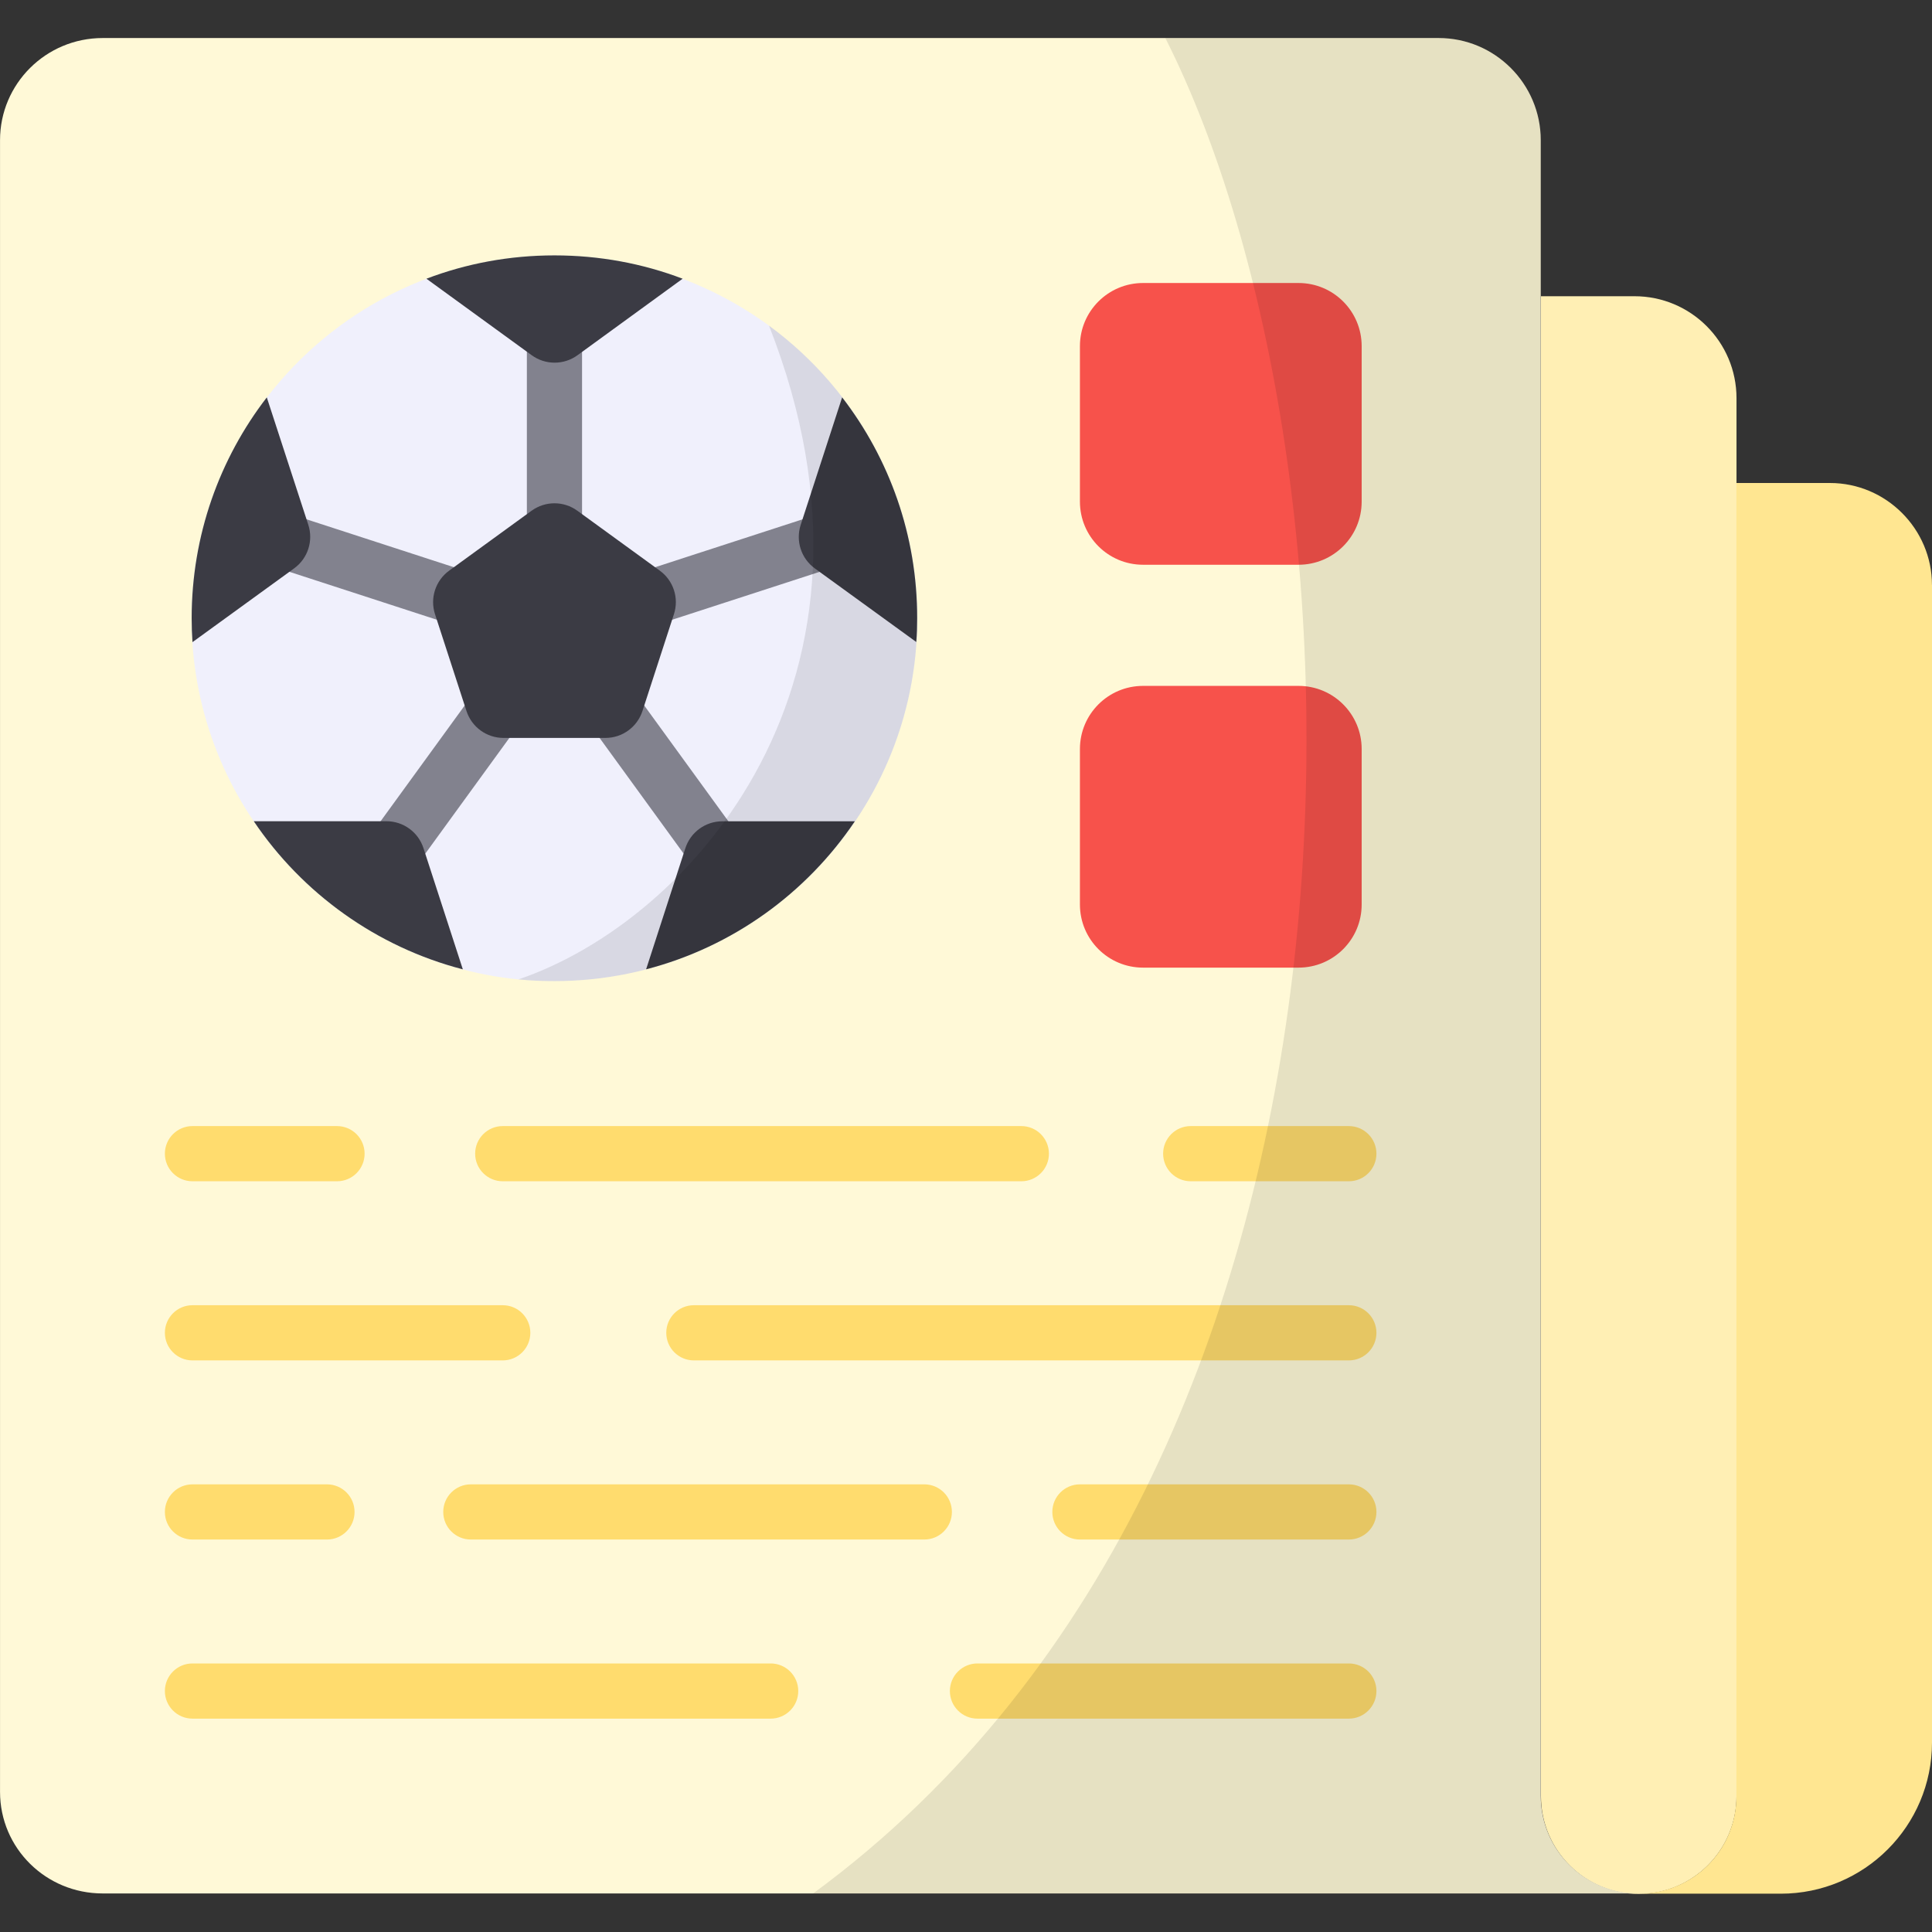
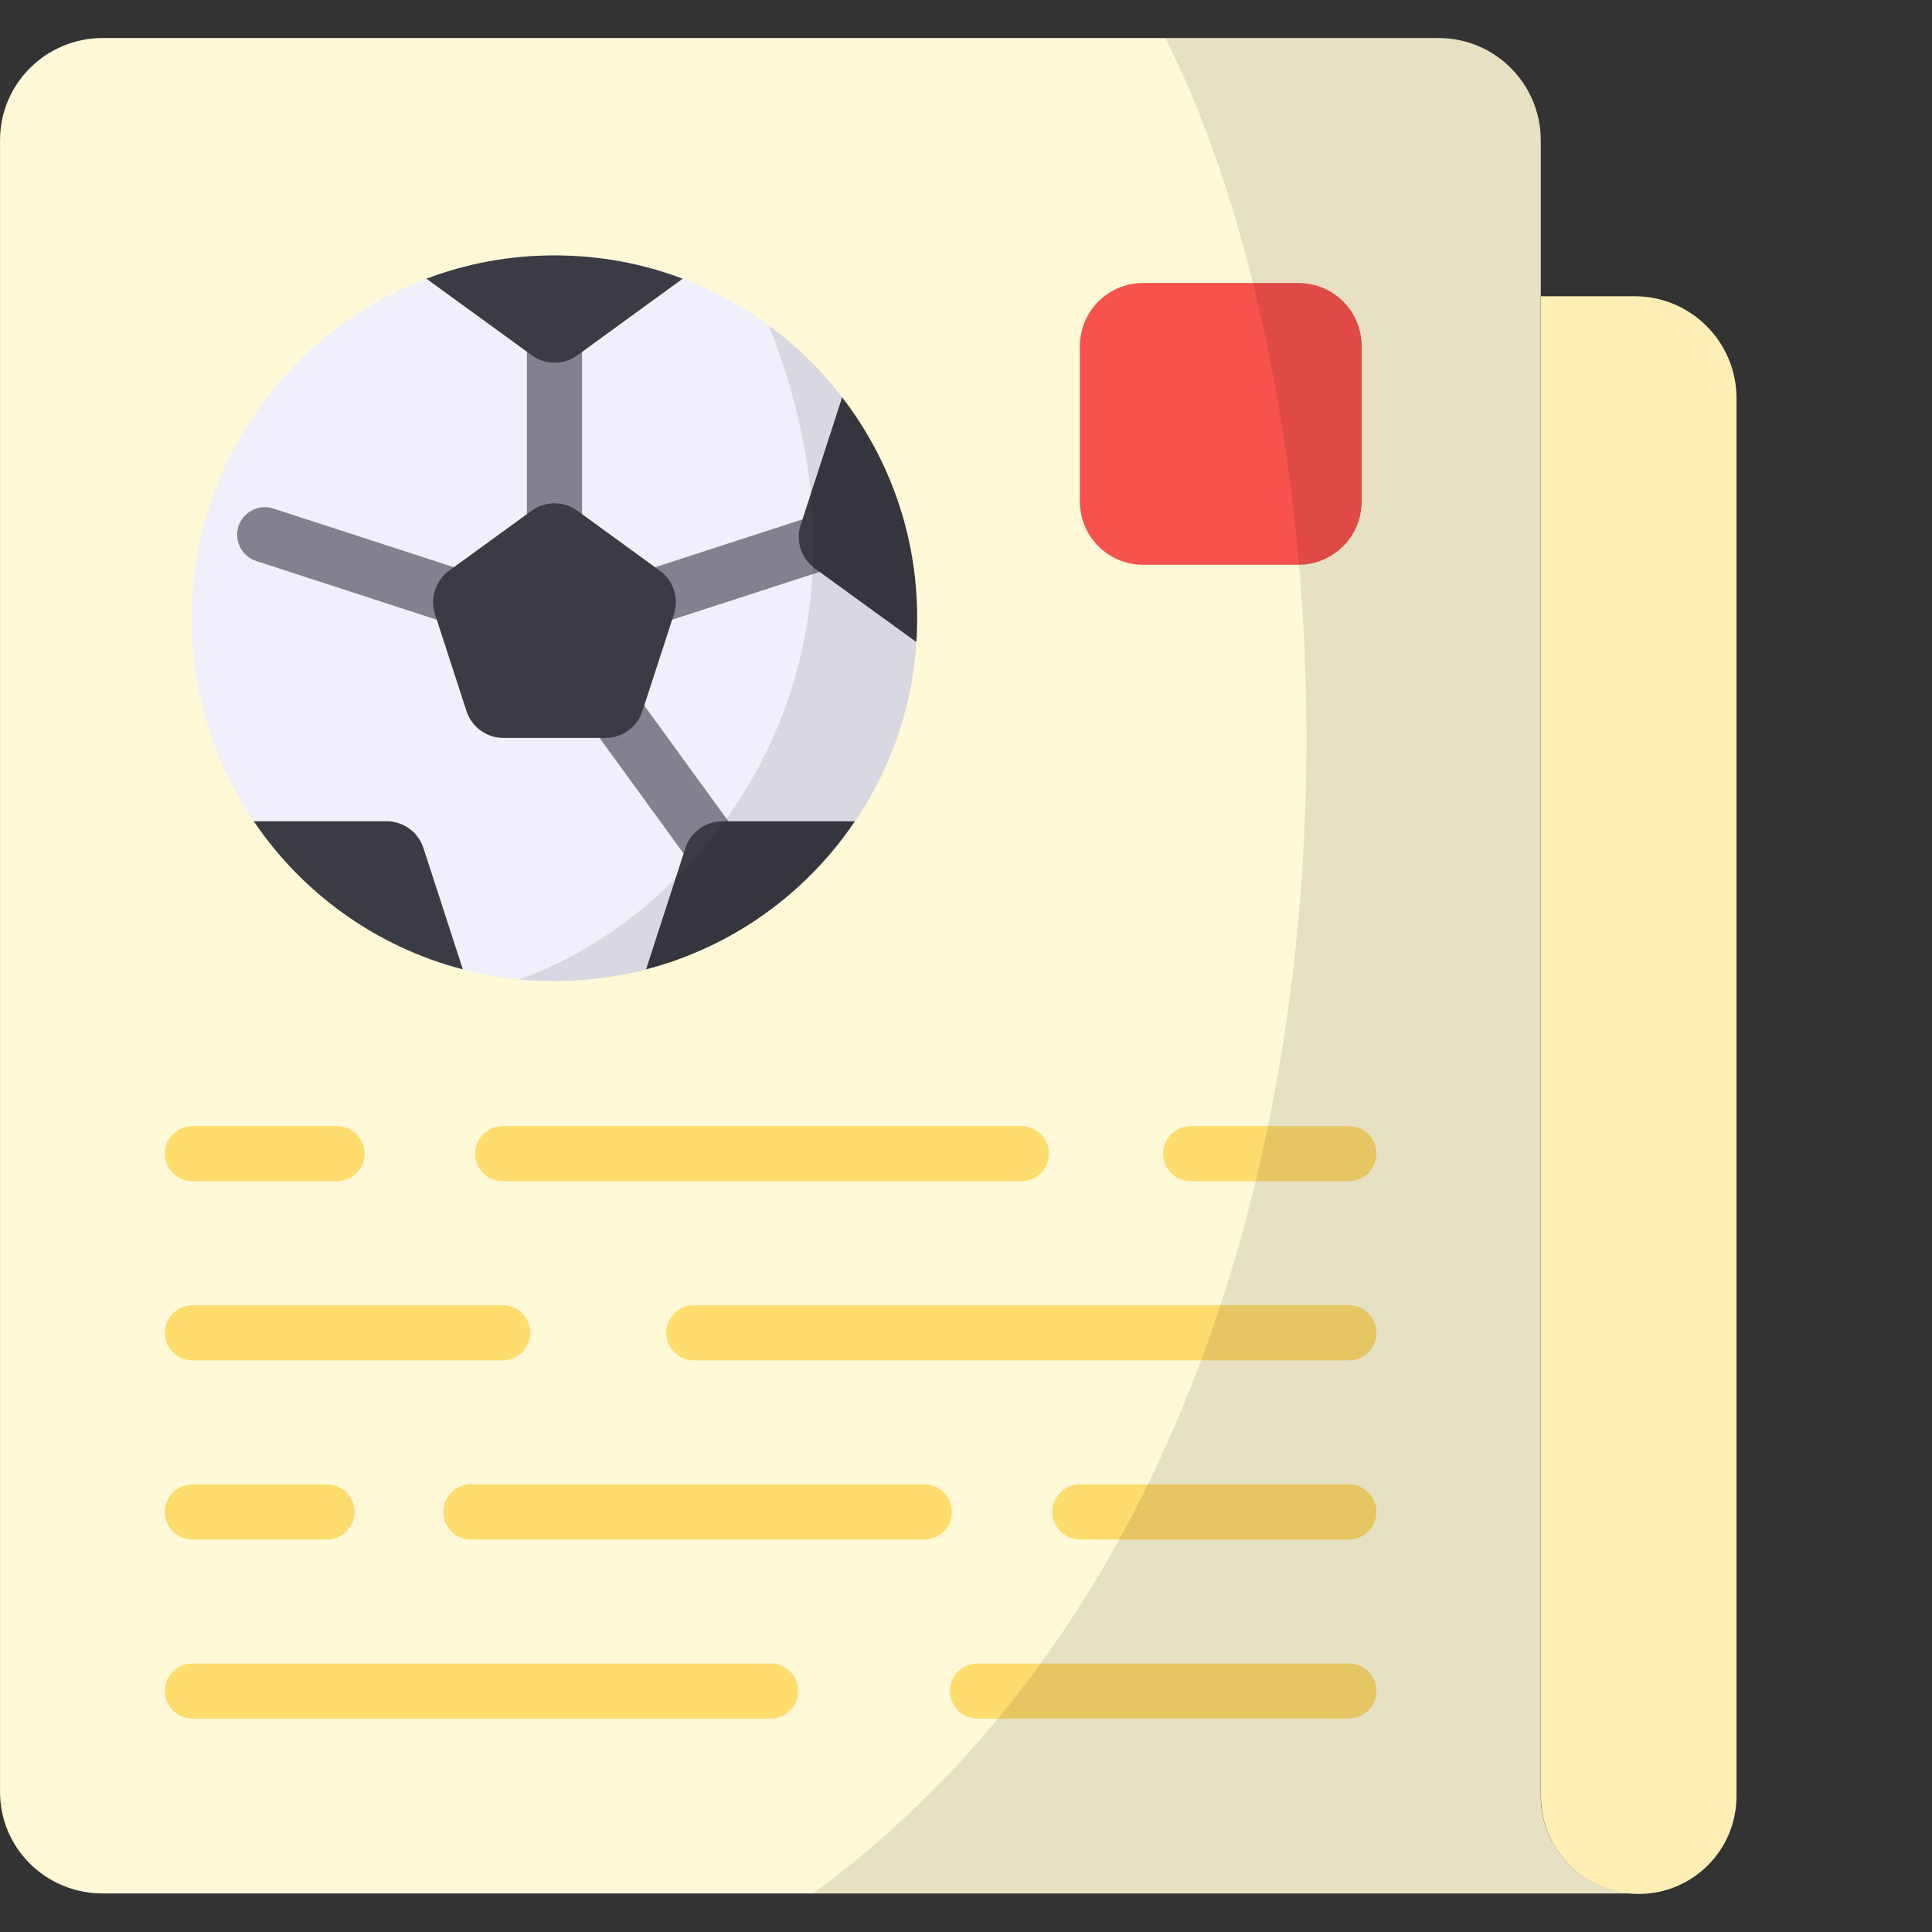
<svg xmlns="http://www.w3.org/2000/svg" id="Newspaper" enable-background="new 0 0 64 64" height="512" viewBox="0 0 64 64" width="512">
  <rect x="0" y="0" width="64" height="64" fill="#333333" stroke="none" />
  <g>
    <g>
      <path d="m54.285 62.739c-1.789 0-3.239-1.45-3.239-3.239v-49.687h3.099c1.866 0 3.379 1.513 3.379 3.379v46.308c0 1.789-1.45 3.239-3.239 3.239z" fill="#ffefb4" />
-       <path d="m64 19.379v38.343c0 2.766-2.243 5.009-5.009 5.009h-4.709c1.8 0 3.239-1.44 3.239-3.239v-43.492h3.099c1.859 0 3.379 1.521 3.379 3.379z" fill="#ffe691" />
    </g>
    <g>
      <path d="m54.276 62.723h-50.874c-1.883 0-3.401-1.5-3.401-3.365v-54.715c0-1.865 1.518-3.383 3.401-3.383h44.254c1.865 0 3.383 1.518 3.383 3.383v54.843c0 1.81 1.463 3.237 3.237 3.237z" fill="#fff9d7" />
      <path d="m37.865 9.375h5.151c1.155 0 2.091.936 2.091 2.091v5.151c0 1.155-.936 2.091-2.091 2.091h-5.151c-1.155 0-2.091-.936-2.091-2.091v-5.151c-0-1.155.936-2.091 2.091-2.091z" fill="#f7524b" />
-       <path d="m37.865 22.721h5.151c1.155 0 2.091.936 2.091 2.091v5.151c0 1.155-.936 2.091-2.091 2.091h-5.151c-1.155 0-2.091-.936-2.091-2.091v-5.151c-0-1.155.936-2.091 2.091-2.091z" fill="#f7524b" />
      <path d="m44.682 56.932h-12.302c-.505 0-.914-.409-.914-.914s.409-.914.914-.914h12.302c.505 0 .914.409.914.914s-.409.914-.914.914zm-18.239-.914c0-.505-.409-.914-.914-.914h-19.153c-.505 0-.914.409-.914.914s.409.914.914.914h19.153c.505 0 .914-.409.914-.914zm19.153-11.867c0-.505-.409-.914-.914-.914h-21.697c-.505 0-.914.409-.914.914s.409.914.914.914h21.697c.505 0 .914-.409.914-.914zm-28.028 0c0-.505-.409-.914-.914-.914h-10.278c-.505 0-.914.409-.914.914s.409.914.914.914h10.278c.505 0 .914-.409.914-.914zm28.028 5.934c0-.505-.409-.914-.914-.914h-8.908c-.505 0-.914.409-.914.914 0 .505.409.914.914.914h8.908c.505 0 .914-.409.914-.914zm-14.063 0c0-.505-.409-.914-.914-.914h-15.022c-.505 0-.914.409-.914.914 0 .505.409.914.914.914h15.022c.505 0 .914-.409.914-.914zm-19.788 0c0-.505-.409-.914-.914-.914h-4.455c-.505 0-.914.409-.914.914 0 .505.409.914.914.914h4.455c.505 0 .914-.409.914-.914zm33.851-11.868c0-.505-.409-.914-.914-.914h-5.238c-.505 0-.914.409-.914.914s.409.914.914.914h5.238c.505 0 .914-.409.914-.914zm-10.849 0c0-.505-.409-.914-.914-.914h-17.179c-.505 0-.914.409-.914.914s.409.914.914.914h17.179c.505 0 .914-.409.914-.914zm-22.669 0c0-.505-.409-.914-.914-.914h-4.788c-.505 0-.914.409-.914.914s.409.914.914.914h4.788c.505 0 .914-.409.914-.914z" fill="#ffdc6e" />
      <path d="m54.276 62.723h-27.339c19.878-14.593 18.744-47.455 11.667-61.462h9.052c1.865 0 3.383 1.518 3.383 3.383v54.843c0 1.81 1.463 3.237 3.237 3.237z" opacity=".1" />
    </g>
    <g>
      <path d="m30.386 20.481c0 6.634-5.384 12.019-12.019 12.019-.401 0-.801-.016-1.194-.056-.008 0-.008 0-.008 0-5.817-.585-10.408-5.304-10.793-11.169-.016-.264-.024-.529-.024-.793 0-2.756.929-5.288 2.492-7.315 2.195-2.86 5.641-4.703 9.527-4.703 2.66 0 5.112.865 7.107 2.324 2.981 2.187 4.912 5.713 4.912 9.695z" fill="#f0f0fc" />
      <path d="m18.367 21.749c-.505 0-.914-.409-.914-.914v-10.048c0-.505.409-.914.914-.914.505 0 .914.409.914.914v10.048c-0.0.505-.409.914-.914.914z" fill="#82828e" />
-       <path d="m12.431 29.917c-.187 0-.374-.057-.537-.175-.408-.296-.499-.868-.202-1.277l5.935-8.168c.296-.409.866-.5 1.277-.202.408.296.499.868.202 1.277l-5.935 8.168c-.179.246-.457.377-.74.377z" fill="#82828e" />
      <path d="m18.367 21.749c-.094 0-.188-.014-.283-.045l-9.596-3.119c-.48-.156-.744-.672-.588-1.152.157-.481.67-.743 1.153-.588l9.596 3.119c.48.156.744.672.588 1.153-.126.386-.484.631-.87.631z" fill="#82828e" />
      <path d="m24.47 30.146c-.283 0-.562-.13-.74-.377l-6.101-8.397c-.297-.409-.206-.98.202-1.277.409-.297.98-.207 1.277.202l6.101 8.397c.297.409.206.98-.202 1.277-.163.118-.35.175-.537.175z" fill="#82828e" />
      <path d="m18.367 21.749c-.386 0-.744-.246-.87-.632-.156-.479.107-.996.588-1.152l9.951-3.233c.48-.156.996.106 1.152.588.156.479-.107.996-.588 1.152l-9.951 3.233c-.094.03-.188.045-.282.045z" fill="#82828e" />
      <g fill="#3b3b44">
        <path d="m17.609 16.919-2.73 1.984c-.452.329-.641.911-.469 1.442l1.043 3.209c.173.532.668.891 1.227.891h3.375c.559 0 1.054-.36 1.227-.891l1.043-3.209c.173-.532-.016-1.114-.469-1.442l-2.73-1.984c-.452-.329-1.064-.329-1.517 0z" />
        <path d="m14.126 9.233c1.319-.502 2.748-.773 4.241-.773 1.492 0 2.927.27 4.246.773l-3.482 2.534c-.452.329-1.065.329-1.518 0z" />
        <path d="m27.897 13.163c1.562 2.027 2.489 4.565 2.485 7.318-.001.264-.007.525-.029.786l-3.36-2.437c-.453-.328-.642-.911-.469-1.443z" />
        <path d="m28.318 27.206c-1.609 2.387-4.051 4.161-6.915 4.904l1.3-4.012c.172-.532.668-.892 1.227-.892z" />
        <path d="m15.332 32.111c-2.863-.743-5.316-2.519-6.925-4.906l4.394-.001c.559-0 1.055.36 1.227.892z" />
-         <path d="m6.376 21.272c-.017-.26-.027-.527-.027-.791 0-2.752.927-5.29 2.489-7.317l1.375 4.22c.173.532-.016 1.115-.469 1.444z" />
      </g>
      <path d="m30.386 20.481c0 6.634-5.384 12.019-12.019 12.019-.401 0-.801-.016-1.194-.056 5.699-1.929 12.916-9.927 8.301-21.657 2.981 2.187 4.912 5.713 4.912 9.695z" opacity=".1" />
    </g>
  </g>
</svg>